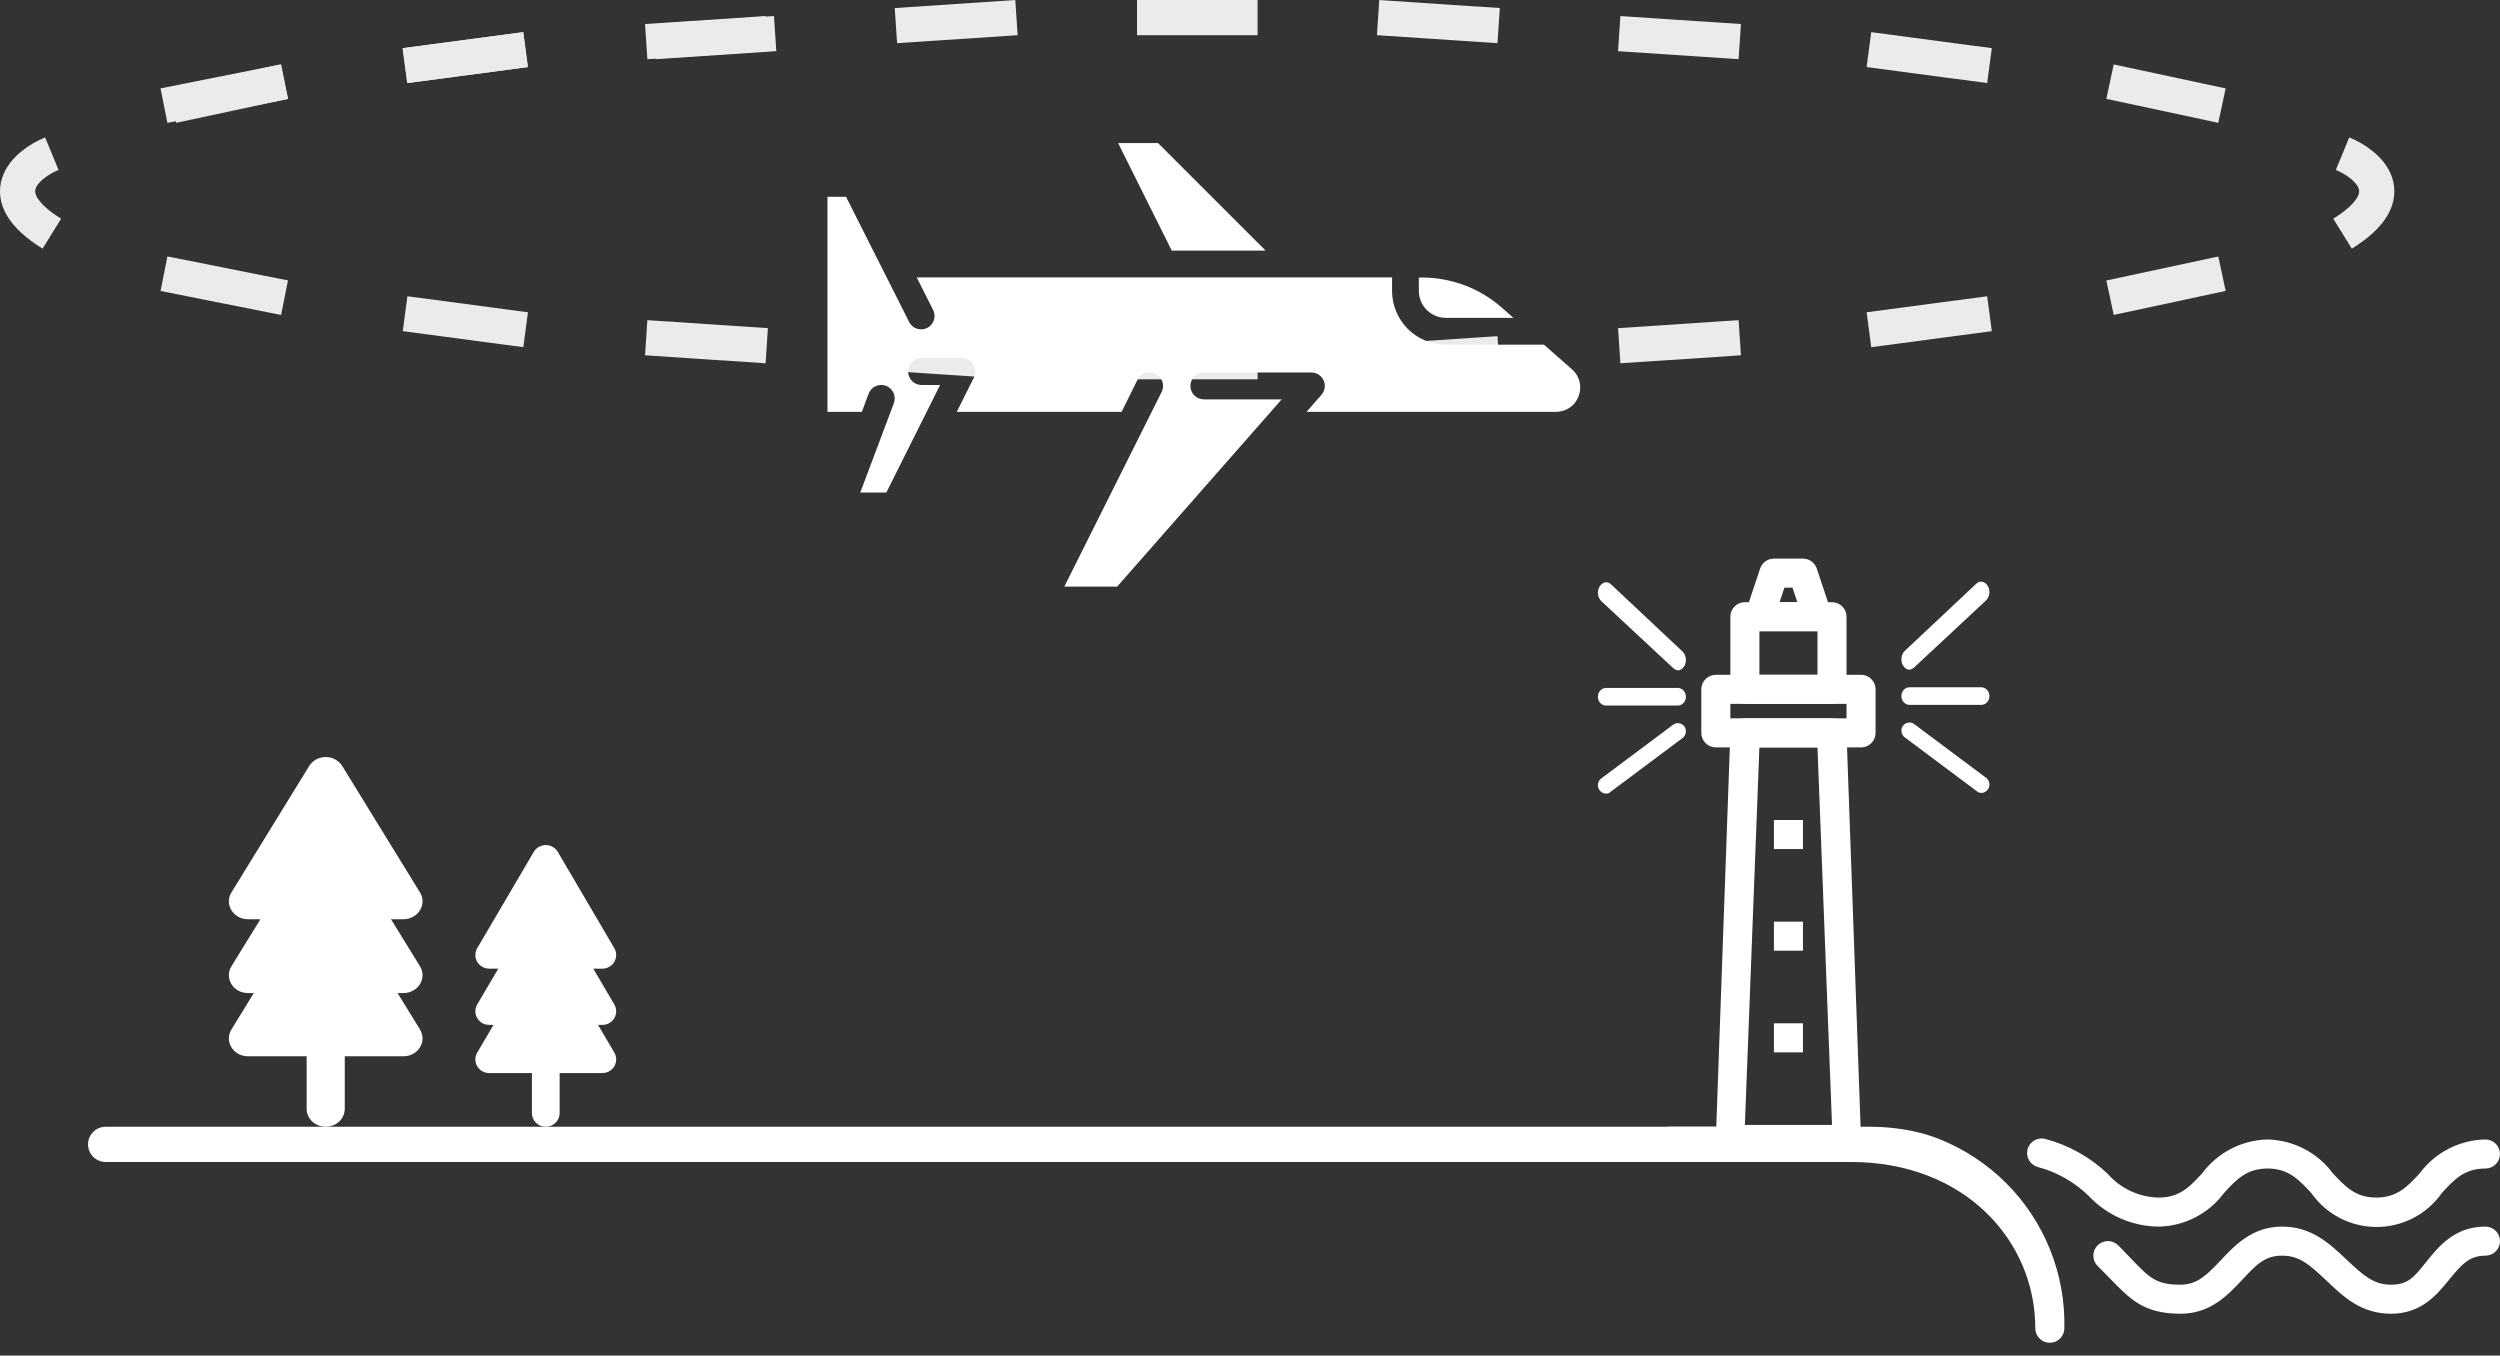
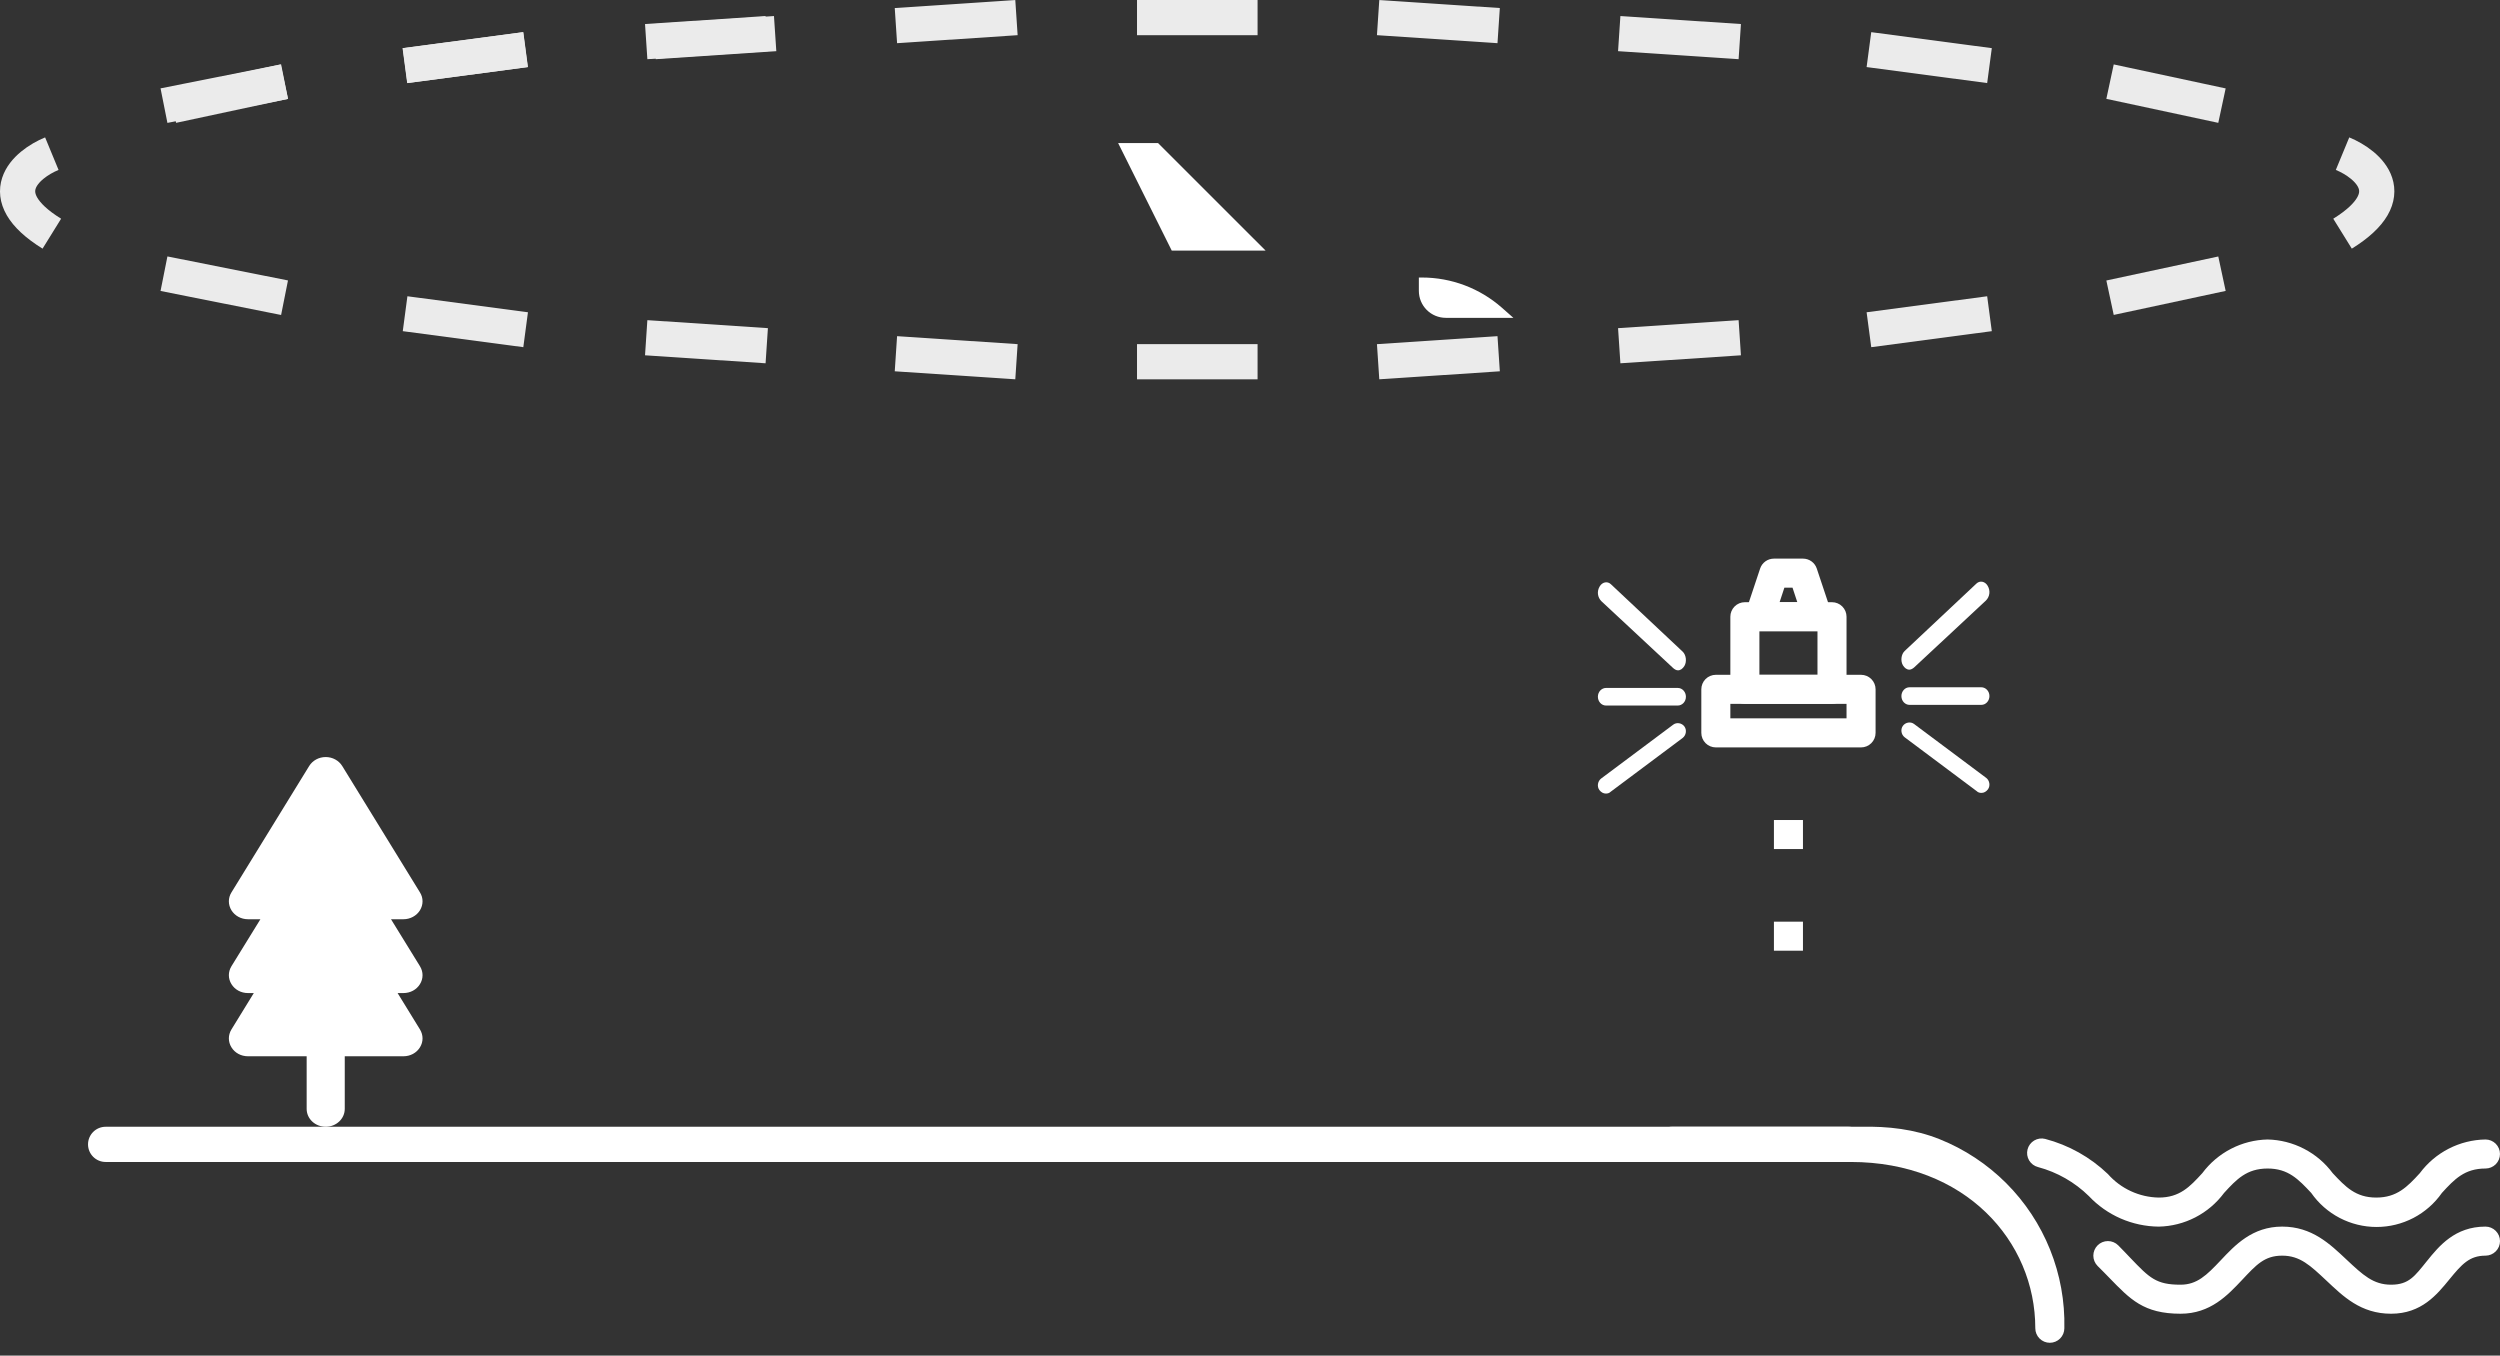
<svg xmlns="http://www.w3.org/2000/svg" width="142" height="77" viewBox="0 0 142 77" fill="none">
  <rect x="0" y="0" width="142" height="77" fill="#333333" stroke="none" />
  <path d="M9.314 6L16.162 4.637M23.009 3.727L29.856 2.818" stroke="#EBEBEB" stroke-width="2" />
  <path d="M36.704 2.364L43.551 1.909" stroke="#EBEBEB" stroke-width="2" />
  <path d="M50.888 1.455L57.735 1M64.582 1H71.43M78.277 1L85.124 1.455" stroke="#EBEBEB" stroke-width="2" />
  <path d="M91.972 1.909L98.819 2.364M106.155 2.818L113.003 3.727M119.85 4.637L126.208 6M133.056 8.728C134.523 9.334 136.577 11.091 133.056 13.273" stroke="#EBEBEB" stroke-width="2" />
  <path d="M44.028 1.909L37.181 2.364M29.845 2.818L22.997 3.727M16.15 4.637L9.792 6M2.944 8.728C1.477 9.334 -0.577 11.091 2.944 13.273" stroke="#EBEBEB" stroke-width="2" />
  <path d="M9.314 15.546L16.162 16.91M23.009 17.819L29.856 18.728" stroke="#EBEBEB" stroke-width="2" />
  <path d="M36.704 19.183L43.551 19.637" stroke="#EBEBEB" stroke-width="2" />
  <path d="M50.888 20.092L57.735 20.546M64.582 20.546H71.43M78.277 20.546L85.124 20.092" stroke="#EBEBEB" stroke-width="2" />
  <path d="M91.972 19.637L98.819 19.183M106.155 18.728L113.003 17.819M119.85 16.91L126.208 15.546" stroke="#EBEBEB" stroke-width="2" />
  <path d="M66.555 14.233L63.509 8.125H65.776L71.885 14.233H66.555Z" fill="white" />
  <path d="M80.591 16.526V15.763H80.766C82.436 15.763 84.048 16.371 85.302 17.473L85.959 18.053H82.118C81.713 18.052 81.326 17.891 81.039 17.605C80.753 17.319 80.592 16.931 80.591 16.526Z" fill="white" />
-   <path d="M89.758 22.012C89.752 22.376 89.611 22.724 89.361 22.989C89.097 23.246 88.744 23.391 88.376 23.394H74.212L75.06 22.424C75.157 22.314 75.22 22.178 75.242 22.033C75.263 21.888 75.243 21.739 75.182 21.606C75.122 21.472 75.024 21.359 74.901 21.279C74.778 21.199 74.634 21.157 74.487 21.157H68.379C68.177 21.157 67.982 21.237 67.839 21.38C67.696 21.523 67.615 21.718 67.615 21.92C67.615 22.123 67.696 22.317 67.839 22.46C67.982 22.603 68.177 22.684 68.379 22.684H72.8L63.454 33.32H60.453L65.981 22.264C66.073 22.081 66.088 21.87 66.023 21.677C65.991 21.581 65.941 21.493 65.875 21.417C65.809 21.341 65.728 21.278 65.638 21.233C65.456 21.142 65.245 21.127 65.051 21.191C64.858 21.256 64.698 21.394 64.607 21.577L63.706 23.394H54.345L55.315 21.447C55.373 21.331 55.401 21.201 55.396 21.071C55.391 20.941 55.352 20.815 55.284 20.704C55.216 20.593 55.12 20.501 55.007 20.437C54.893 20.374 54.766 20.34 54.635 20.34H52.345C52.142 20.34 51.948 20.42 51.805 20.563C51.662 20.706 51.581 20.901 51.581 21.103C51.581 21.306 51.662 21.5 51.805 21.643C51.948 21.786 52.142 21.867 52.345 21.867H53.398L50.344 27.975H48.863L50.772 22.898C50.843 22.707 50.835 22.496 50.751 22.312C50.666 22.127 50.512 21.983 50.321 21.913C50.227 21.877 50.127 21.861 50.026 21.865C49.926 21.869 49.827 21.892 49.736 21.934C49.551 22.018 49.407 22.173 49.336 22.363L48.955 23.394H47V11.177H48.054L51.665 18.339C51.765 18.504 51.923 18.626 52.108 18.679C52.293 18.733 52.492 18.714 52.664 18.627C52.836 18.54 52.969 18.391 53.036 18.21C53.102 18.029 53.098 17.83 53.024 17.652L52.07 15.758H79.069V16.522C79.069 17.332 79.39 18.109 79.963 18.682C80.536 19.254 81.313 19.576 82.123 19.576H87.696L89.292 20.981C89.439 21.11 89.556 21.269 89.636 21.446C89.716 21.624 89.758 21.817 89.758 22.012Z" fill="white" />
  <path d="M5 65C5 64.448 5.448 64 6 64H105C105.552 64 106 64.448 106 65C106 65.552 105.552 66 105 66H6C5.448 66 5 65.552 5 65Z" fill="white" />
  <path d="M23.854 59.488C23.659 59.807 23.305 59.996 22.916 59.996H19.582V62.984C19.582 63.546 19.099 64 18.5 64C17.901 64 17.418 63.546 17.418 62.984V59.996H14.084C13.694 59.996 13.341 59.807 13.146 59.488C12.951 59.177 12.951 58.791 13.146 58.472L14.416 56.406H14.084C13.694 56.406 13.341 56.217 13.146 55.898C12.951 55.586 12.951 55.2 13.146 54.882L14.791 52.213H14.084C13.694 52.213 13.341 52.017 13.146 51.705C12.951 51.386 12.951 51 13.146 50.689L17.562 43.508C17.757 43.196 18.11 43 18.5 43C18.89 43 19.243 43.196 19.438 43.508L23.854 50.689C24.049 51 24.049 51.386 23.854 51.705C23.659 52.017 23.305 52.213 22.916 52.213H22.209L23.854 54.882C24.049 55.2 24.049 55.586 23.854 55.898C23.659 56.217 23.305 56.406 22.916 56.406H22.584L23.854 58.472C24.049 58.791 24.049 59.177 23.854 59.488Z" fill="white" />
-   <path d="M34.894 60.563C34.752 60.805 34.495 60.95 34.212 60.95H31.787V63.226C31.787 63.654 31.436 64 31 64C30.564 64 30.213 63.654 30.213 63.226V60.95H27.788C27.505 60.95 27.248 60.805 27.106 60.563C26.965 60.325 26.965 60.031 27.106 59.788L28.03 58.214H27.788C27.505 58.214 27.248 58.07 27.106 57.827C26.965 57.59 26.965 57.295 27.106 57.053L28.303 55.019H27.788C27.505 55.019 27.248 54.87 27.106 54.632C26.965 54.39 26.965 54.096 27.106 53.858L30.318 48.387C30.459 48.15 30.717 48 31 48C31.283 48 31.541 48.15 31.682 48.387L34.894 53.858C35.035 54.096 35.035 54.39 34.894 54.632C34.752 54.87 34.495 55.019 34.212 55.019H33.697L34.894 57.053C35.035 57.295 35.035 57.59 34.894 57.827C34.752 58.07 34.495 58.214 34.212 58.214H33.97L34.894 59.788C35.035 60.031 35.035 60.325 34.894 60.563Z" fill="white" />
-   <path d="M116.43 76.27C116.211 76.27 116.002 76.183 115.847 76.028C115.692 75.874 115.605 75.664 115.605 75.445C115.605 70.496 111.624 66 105.125 66H94.402C94.183 66 93.974 65.913 93.819 65.758C93.664 65.604 94.16 64.941 94.16 64.723C94.16 64.504 94.247 64.294 94.402 64.139C94.556 63.985 94.781 64 95 64L105.707 64C107.233 63.965 108.751 64.138 110.168 64.706C111.584 65.273 112.871 66.123 113.951 67.202C115.03 68.281 115.879 69.568 116.447 70.985C117.015 72.402 117.29 73.919 117.255 75.445C117.255 75.664 117.168 75.874 117.013 76.028C116.859 76.183 116.649 76.27 116.43 76.27Z" fill="white" />
+   <path d="M116.43 76.27C116.211 76.27 116.002 76.183 115.847 76.028C115.692 75.874 115.605 75.664 115.605 75.445C115.605 70.496 111.624 66 105.125 66H94.402C94.183 66 93.974 65.913 93.819 65.758C93.664 65.604 94.16 64.941 94.16 64.723C94.556 63.985 94.781 64 95 64L105.707 64C107.233 63.965 108.751 64.138 110.168 64.706C111.584 65.273 112.871 66.123 113.951 67.202C115.03 68.281 115.879 69.568 116.447 70.985C117.015 72.402 117.29 73.919 117.255 75.445C117.255 75.664 117.168 75.874 117.013 76.028C116.859 76.183 116.649 76.27 116.43 76.27Z" fill="white" />
  <path d="M122.616 69.672C121.872 69.665 121.137 69.508 120.455 69.211C119.774 68.913 119.159 68.481 118.649 67.939C117.845 67.149 116.851 66.581 115.762 66.29C115.657 66.263 115.558 66.216 115.471 66.152C115.384 66.087 115.311 66.006 115.255 65.913C115.2 65.82 115.163 65.716 115.147 65.609C115.132 65.502 115.137 65.393 115.164 65.288C115.19 65.183 115.237 65.084 115.302 64.997C115.367 64.91 115.448 64.837 115.541 64.781C115.634 64.726 115.737 64.689 115.844 64.673C115.952 64.658 116.061 64.663 116.166 64.69C117.504 65.042 118.73 65.729 119.729 66.686C120.091 67.097 120.535 67.428 121.032 67.658C121.529 67.888 122.068 68.012 122.616 68.022C123.804 68.022 124.381 67.412 125.09 66.636C125.523 66.056 126.082 65.581 126.725 65.25C127.368 64.918 128.079 64.738 128.802 64.723C129.523 64.739 130.231 64.92 130.871 65.252C131.512 65.583 132.068 66.057 132.497 66.636C133.223 67.412 133.8 68.022 134.972 68.022C136.143 68.022 136.737 67.412 137.446 66.636C137.879 66.053 138.441 65.576 139.087 65.245C139.734 64.913 140.448 64.734 141.174 64.723C141.393 64.723 141.603 64.81 141.758 64.964C141.912 65.119 141.999 65.329 141.999 65.547C141.999 65.766 141.912 65.976 141.758 66.131C141.603 66.285 141.393 66.372 141.174 66.372C139.987 66.372 139.409 66.983 138.7 67.758C138.282 68.355 137.727 68.843 137.081 69.18C136.435 69.516 135.717 69.692 134.988 69.692C134.26 69.692 133.542 69.516 132.896 69.18C132.249 68.843 131.694 68.355 131.277 67.758C130.551 66.983 129.973 66.372 128.802 66.372C127.614 66.372 127.037 66.983 126.328 67.758C125.896 68.34 125.338 68.814 124.694 69.146C124.051 69.478 123.34 69.658 122.616 69.672Z" fill="white" />
  <path d="M123.854 74.62C121.759 74.62 120.992 73.796 119.82 72.591C119.614 72.385 119.4 72.154 119.144 71.907C118.989 71.751 118.901 71.541 118.901 71.321C118.901 71.101 118.989 70.891 119.144 70.735C119.299 70.58 119.51 70.493 119.73 70.493C119.949 70.493 120.16 70.58 120.315 70.735C120.571 70.999 120.802 71.23 121.008 71.453C122.097 72.591 122.468 72.971 123.854 72.971C124.786 72.971 125.33 72.443 126.138 71.585C126.947 70.727 127.928 69.671 129.627 69.671C131.326 69.671 132.349 70.669 133.281 71.544C134.213 72.418 134.799 72.971 135.813 72.971C136.828 72.971 137.158 72.484 137.851 71.626C138.544 70.768 139.443 69.671 141.175 69.671C141.394 69.671 141.603 69.758 141.758 69.913C141.913 70.068 142 70.277 142 70.496C142 70.715 141.913 70.925 141.758 71.079C141.603 71.234 141.394 71.321 141.175 71.321C140.267 71.321 139.83 71.808 139.129 72.665C138.428 73.523 137.546 74.62 135.813 74.62C134.081 74.62 133.083 73.622 132.151 72.748C131.219 71.874 130.642 71.321 129.627 71.321C128.613 71.321 128.151 71.849 127.343 72.707C126.534 73.564 125.553 74.62 123.854 74.62Z" fill="white" />
-   <path d="M104.882 65.547H98.284C98.173 65.547 98.063 65.524 97.961 65.48C97.859 65.436 97.767 65.372 97.69 65.291C97.543 65.139 97.46 64.935 97.459 64.722L98.284 41.627C98.284 41.409 98.371 41.199 98.525 41.044C98.68 40.89 98.89 40.803 99.109 40.803H104.058C104.276 40.803 104.486 40.89 104.641 41.044C104.795 41.199 104.882 41.409 104.882 41.627L105.707 64.722C105.711 64.833 105.693 64.944 105.653 65.047C105.613 65.15 105.553 65.245 105.476 65.325C105.397 65.399 105.303 65.457 105.202 65.495C105.1 65.533 104.991 65.551 104.882 65.547ZM99.109 63.898H104.058L103.233 42.452H99.933L99.109 63.898Z" fill="white" />
  <path d="M105.708 42.453H97.46C97.241 42.453 97.031 42.366 96.876 42.211C96.722 42.056 96.635 41.847 96.635 41.628V39.153C96.635 38.935 96.722 38.725 96.876 38.57C97.031 38.416 97.241 38.329 97.46 38.329H105.708C105.926 38.329 106.136 38.416 106.291 38.57C106.446 38.725 106.533 38.935 106.533 39.153V41.628C106.533 41.847 106.446 42.056 106.291 42.211C106.136 42.366 105.926 42.453 105.708 42.453ZM98.284 40.803H104.883V39.978H98.284V40.803Z" fill="white" />
  <path d="M104.058 39.978H99.109C98.89 39.978 98.68 39.891 98.526 39.737C98.371 39.582 98.284 39.372 98.284 39.154V35.029C98.284 34.811 98.371 34.601 98.526 34.446C98.68 34.291 98.89 34.205 99.109 34.205H104.058C104.277 34.205 104.486 34.291 104.641 34.446C104.796 34.601 104.883 34.811 104.883 35.029V39.154C104.883 39.372 104.796 39.582 104.641 39.737C104.486 39.891 104.277 39.978 104.058 39.978ZM99.934 38.329H103.233V35.854H99.934V38.329Z" fill="white" />
  <path d="M103.234 35.854H99.934C99.804 35.853 99.675 35.822 99.559 35.761C99.442 35.701 99.342 35.614 99.266 35.508C99.19 35.402 99.139 35.279 99.119 35.15C99.099 35.021 99.11 34.889 99.151 34.765L99.976 32.291C100.031 32.127 100.136 31.985 100.277 31.884C100.418 31.783 100.586 31.73 100.759 31.73H102.409C102.582 31.73 102.75 31.783 102.891 31.884C103.032 31.985 103.137 32.127 103.192 32.291L104.017 34.765C104.058 34.889 104.069 35.021 104.049 35.15C104.029 35.279 103.978 35.402 103.902 35.508C103.826 35.614 103.726 35.701 103.61 35.761C103.493 35.822 103.365 35.853 103.234 35.854ZM101.081 34.204H102.087L101.815 33.38H101.353L101.081 34.204Z" fill="white" />
  <path d="M102.408 46.577H100.759V48.226H102.408V46.577Z" fill="white" />
  <path d="M102.408 52.351H100.759V54H102.408V52.351Z" fill="white" />
-   <path d="M102.408 58.124H100.759V59.774H102.408V58.124Z" fill="white" />
  <path d="M95.037 41.162L90.943 44.222C90.747 44.373 90.698 44.673 90.845 44.874C90.943 44.999 91.066 45.075 91.213 45.075C91.311 45.075 91.409 45.05 91.483 44.974L95.576 41.915C95.772 41.764 95.821 41.463 95.674 41.263C95.527 41.062 95.233 41.012 95.037 41.162Z" fill="white" />
  <path d="M90.96 34.149L95.04 37.95C95.113 38.012 95.21 38.075 95.308 38.075C95.455 38.075 95.577 37.981 95.675 37.825C95.821 37.576 95.772 37.202 95.577 37.015L91.498 33.183C91.302 32.996 91.009 33.059 90.863 33.308C90.692 33.588 90.74 33.931 90.96 34.149Z" fill="white" />
  <path d="M91.223 40.075H95.296C95.54 40.075 95.76 39.864 95.76 39.575C95.76 39.312 95.565 39.075 95.296 39.075H91.223C90.979 39.075 90.76 39.285 90.76 39.575C90.76 39.838 90.955 40.075 91.223 40.075Z" fill="white" />
  <path d="M108.723 41.125L112.816 44.184C113.013 44.335 113.062 44.636 112.914 44.837C112.816 44.962 112.694 45.037 112.547 45.037C112.449 45.037 112.351 45.012 112.277 44.937L108.184 41.877C107.987 41.727 107.938 41.426 108.086 41.225C108.233 41.024 108.527 40.974 108.723 41.125Z" fill="white" />
  <path d="M112.799 34.112L108.72 37.913C108.647 37.975 108.549 38.037 108.452 38.037C108.305 38.037 108.183 37.944 108.085 37.788C107.939 37.539 107.988 37.165 108.183 36.978L112.262 33.146C112.458 32.959 112.751 33.021 112.897 33.27C113.068 33.551 113.019 33.894 112.799 34.112Z" fill="white" />
  <path d="M112.537 40.037H108.463C108.22 40.037 108 39.827 108 39.537C108 39.274 108.195 39.037 108.463 39.037H112.537C112.78 39.037 113 39.248 113 39.537C113 39.8 112.805 40.037 112.537 40.037Z" fill="white" />
</svg>